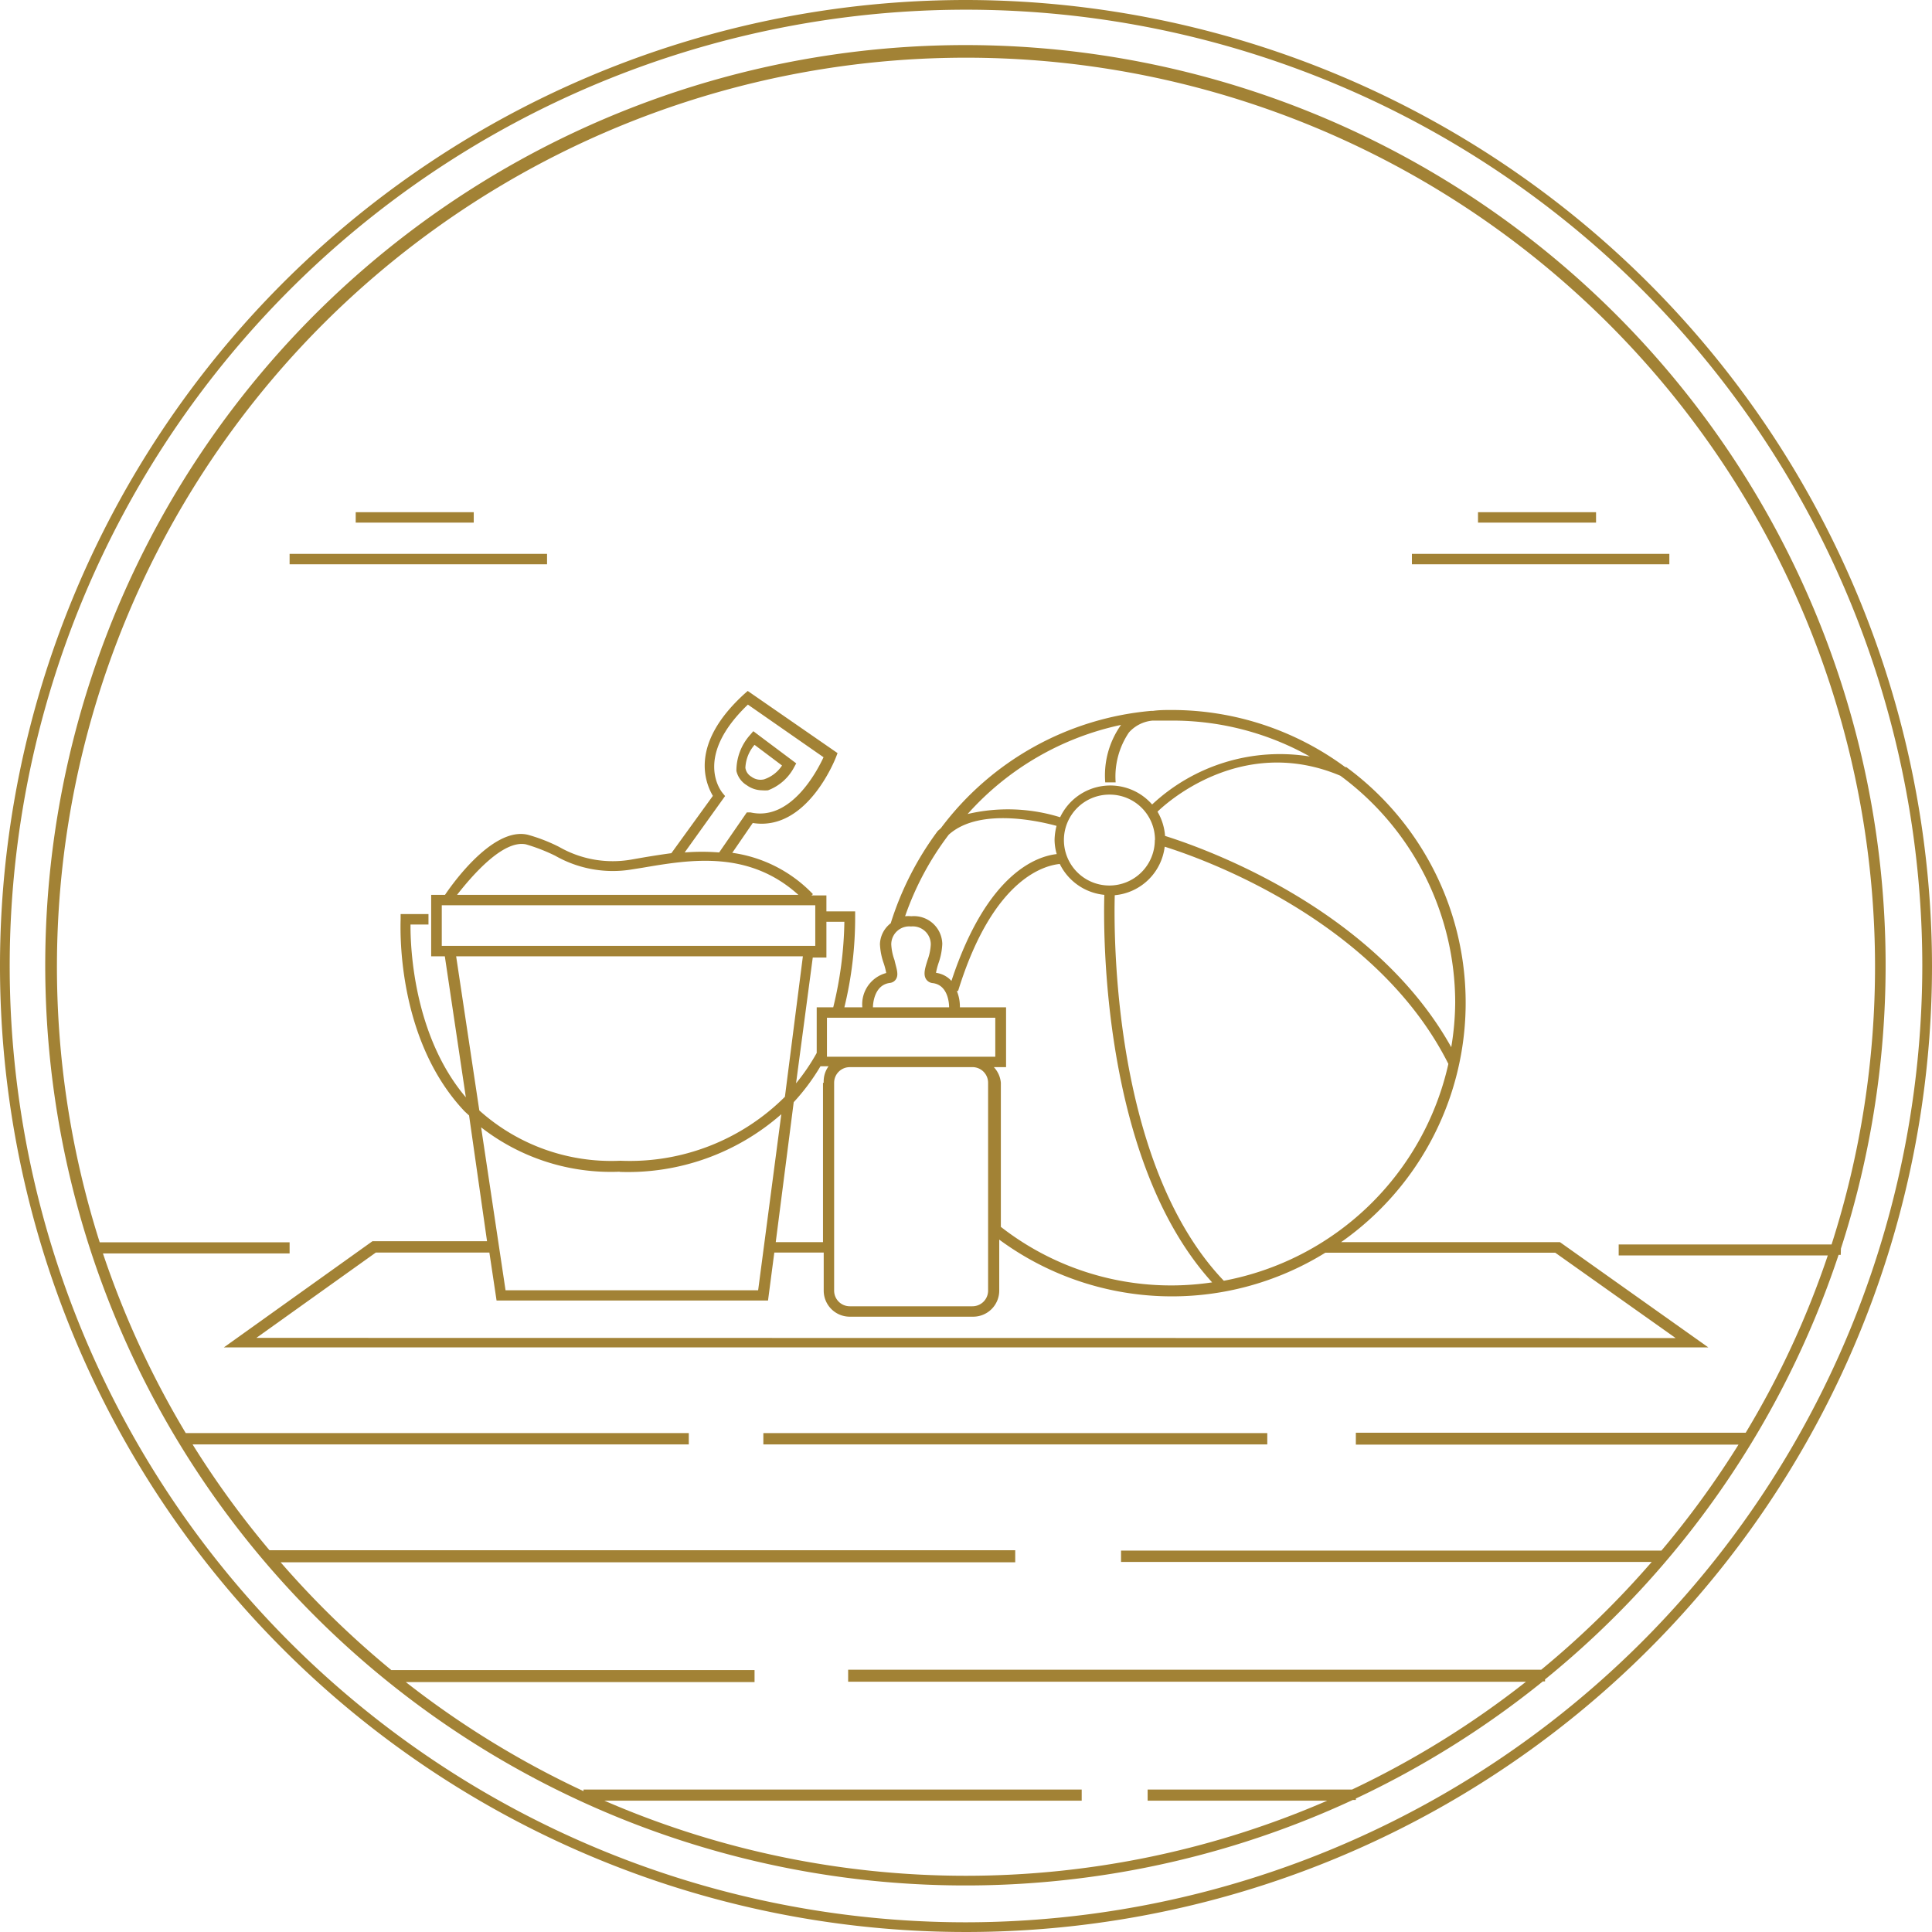
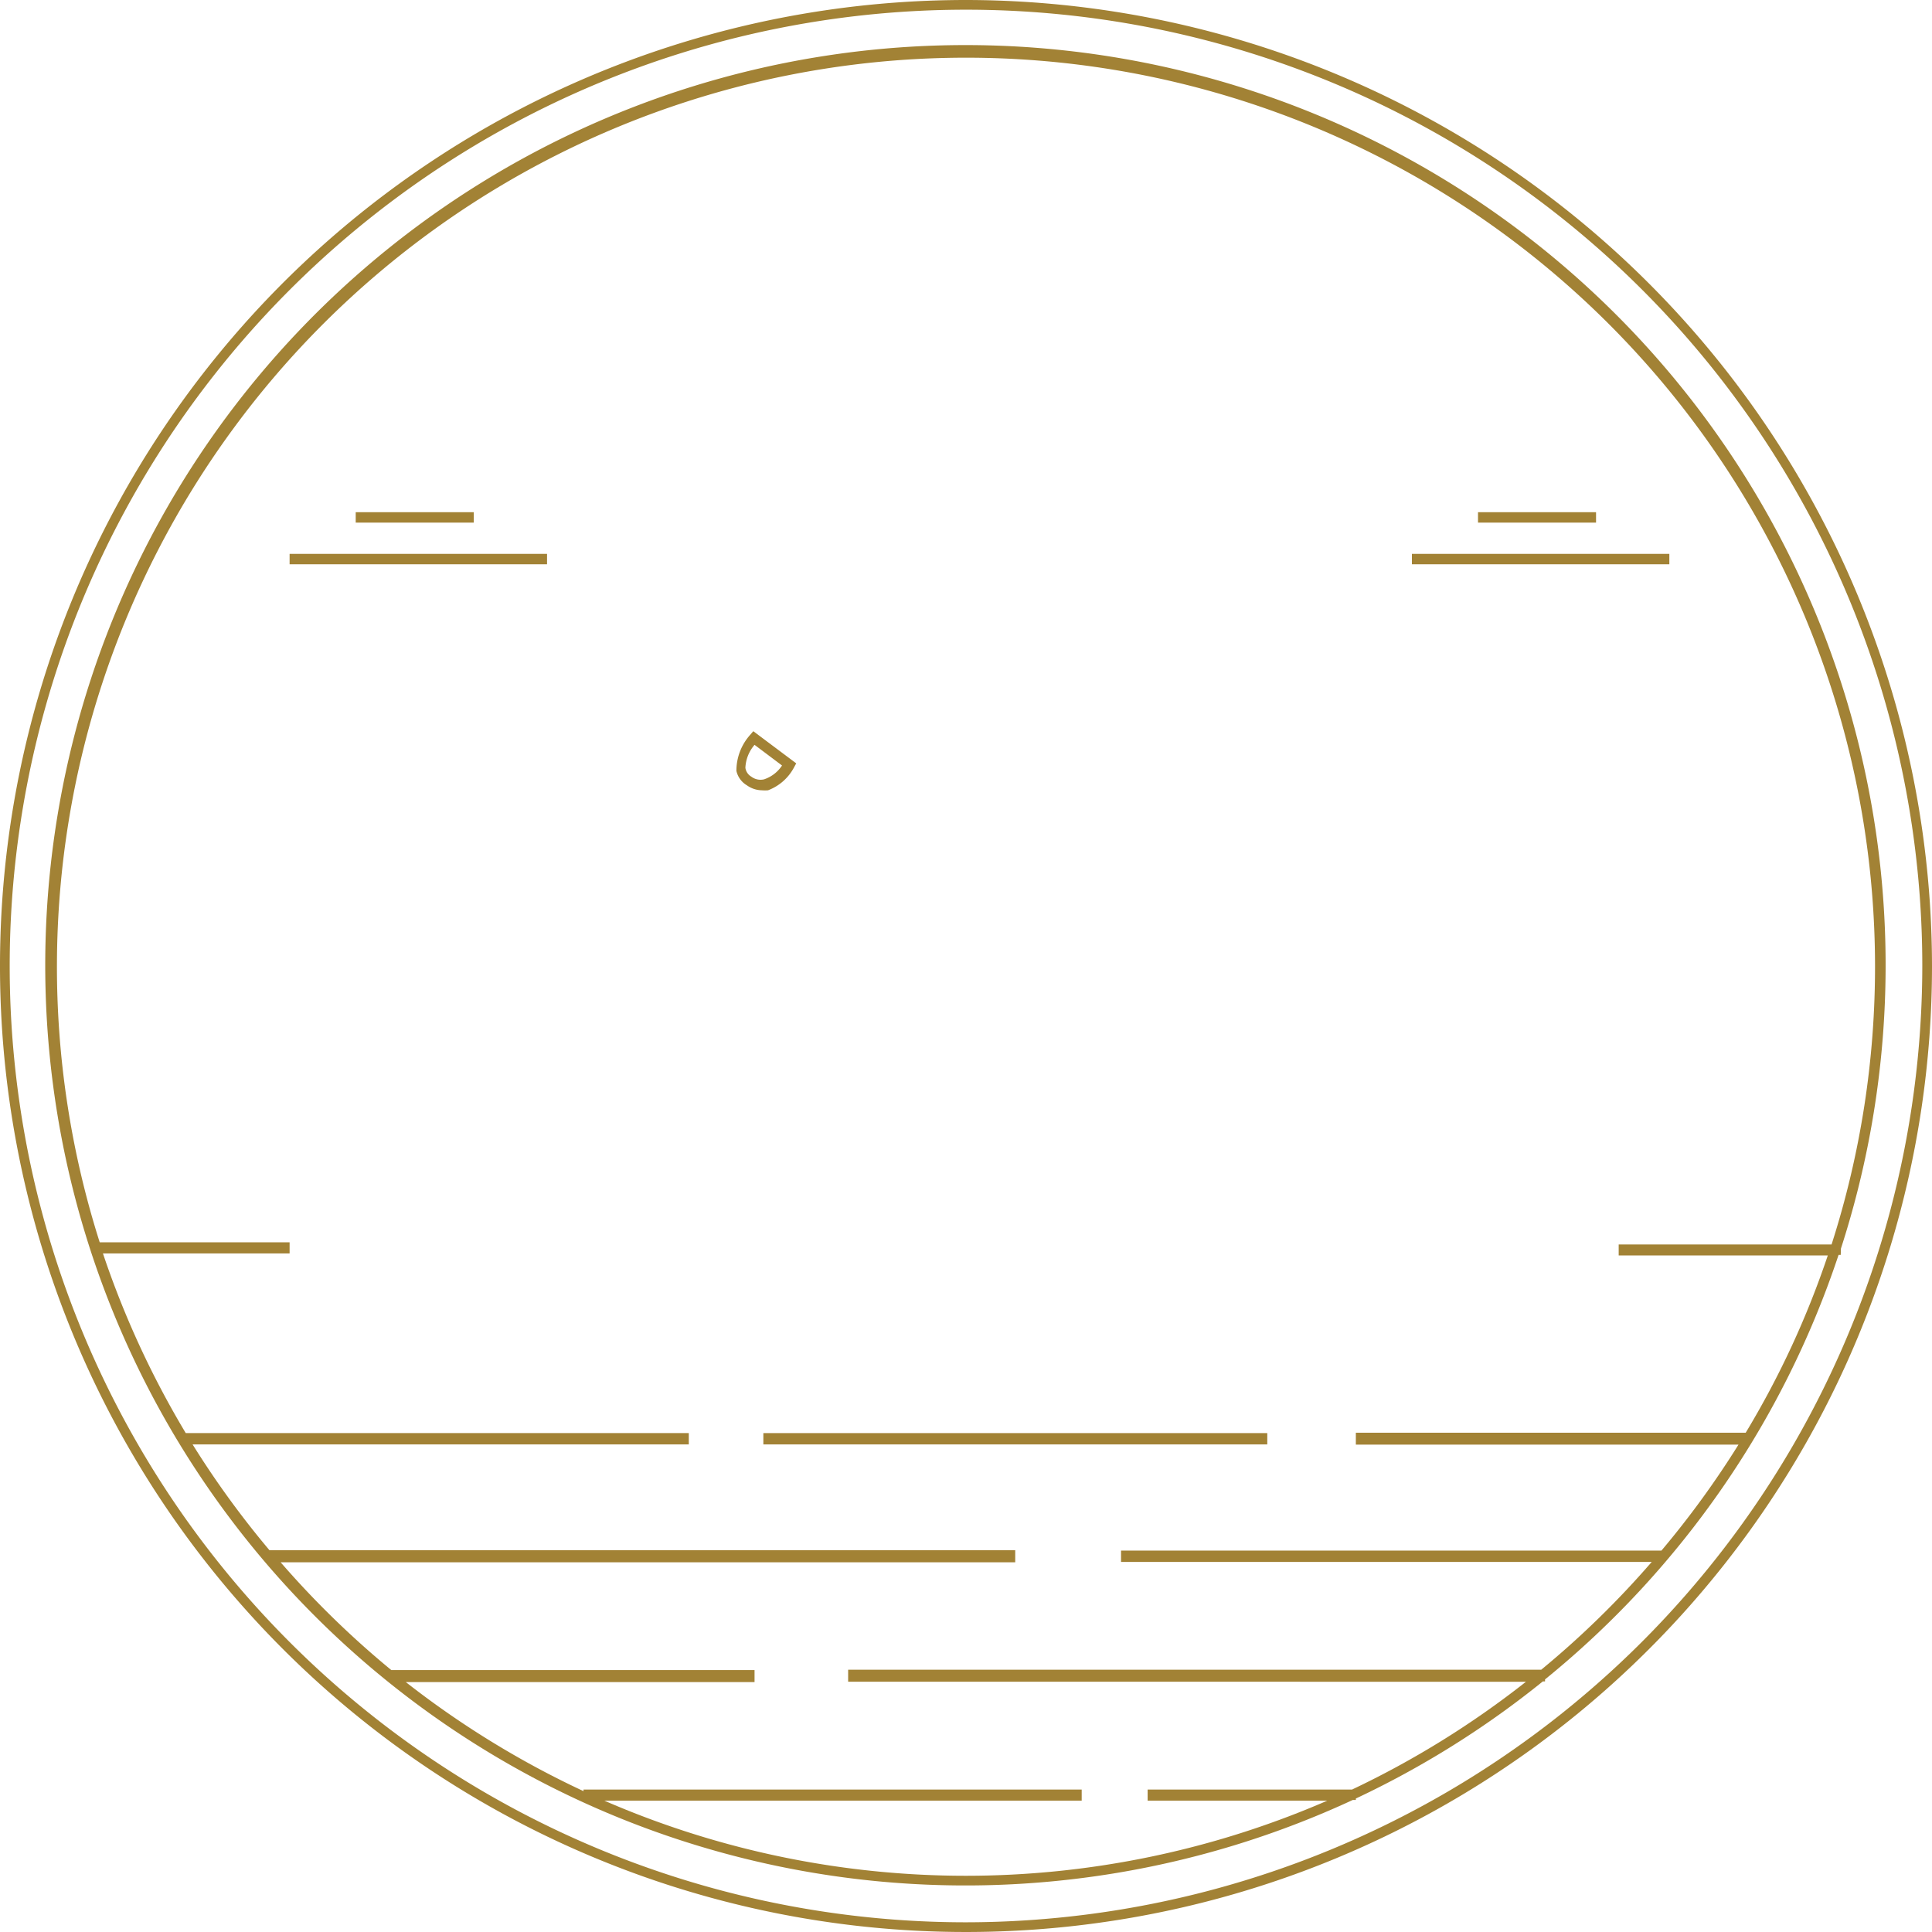
<svg xmlns="http://www.w3.org/2000/svg" viewBox="0 0 107.54 107.54">
  <defs>
    <style>.cls-1{fill:#a28235;}</style>
  </defs>
  <title>family_tours</title>
  <g id="Layer_2" data-name="Layer 2">
    <g id="Layer_1-2" data-name="Layer 1">
      <rect class="cls-1" x="16.12" y="30.83" width="14.33" height="0.58" />
      <rect class="cls-1" x="19.8" y="28.51" width="6.57" height="0.58" />
      <rect class="cls-1" x="78.59" y="30.83" width="14.33" height="0.58" />
      <rect class="cls-1" x="82.27" y="28.51" width="6.57" height="0.58" />
      <path class="cls-1" d="M53.77,0a53.77,53.77,0,1,0,53.77,53.77A53.83,53.83,0,0,0,53.77,0Zm0,107A53.23,53.23,0,1,1,107,53.77,53.29,53.29,0,0,1,53.77,107Z" />
-       <path class="cls-1" d="M86.76,69.14H74.65a16.27,16.27,0,0,0,.29-26.44v0l-.06,0a16.25,16.25,0,0,0-9.65-3.18c-.35,0-.71,0-1.06.05h-.11a16.42,16.42,0,0,0-11.69,6.53l-.17.15,0,0a17.21,17.21,0,0,0-2.62,5.14,1.53,1.53,0,0,0-.6,1.16,3.63,3.63,0,0,0,.21,1.07,3.94,3.94,0,0,1,.14.54A1.8,1.8,0,0,0,48,56.07H47a21.07,21.07,0,0,0,.6-5.06v-.28H46v-.89h-.83l.08-.07a7.68,7.68,0,0,0-4.49-2.3l1.14-1.66c3,.48,4.57-3.5,4.64-3.68l.08-.21-5-3.46-.17.15c-3.12,2.83-2.17,5-1.77,5.69l-2.31,3.19c-.59.08-1.16.17-1.68.26l-.57.1a6,6,0,0,1-4-.71,9.47,9.47,0,0,0-1.72-.67c-2.07-.52-4.52,3.18-4.63,3.34l.05,0H24v3.42h.76l1.17,7.85c-2.93-3.45-3.09-8.41-3.08-9.62h1v-.58H22.3v.28c0,.26-.32,6.6,3.56,10.7l.25.23,1,7H20.73l-8.27,5.91H95.09l-8.26-5.86ZM68.12,71.29C61.87,64.74,62,51.76,62.05,49.83a3.08,3.08,0,0,0,2.78-2.7c1.92.6,11.73,4,15.79,12.09A15.79,15.79,0,0,1,68.12,71.29ZM55,60.27V71.84a.87.87,0,0,1-.87.87H47.3a.87.87,0,0,1-.87-.87V60.27a.87.87,0,0,1,.87-.87h6.87A.87.87,0,0,1,55,60.27Zm-9.19,0v8.87H43.18l1-7.79a11.78,11.78,0,0,0,1.49-2h.45A1.44,1.44,0,0,0,45.85,60.27Zm8.32-1.45h-8.1V56.65H55.4v2.17Zm1.15.58H56V56.07H53.43a2.3,2.3,0,0,0-.17-.91l.07,0c2-6.48,5-7,5.66-7.07a3.1,3.1,0,0,0,2.48,1.72c-.06,2-.16,14.79,6,21.57a15.4,15.4,0,0,1-11.76-3.09l0,0V60.27A1.45,1.45,0,0,0,55.32,59.4Zm9-12.65a2.53,2.53,0,1,1-2.52-2.52A2.52,2.52,0,0,1,64.29,46.75ZM81,55.81a15.56,15.56,0,0,1-.22,2.48C76.3,50.26,66.34,47,64.85,46.53a3.1,3.1,0,0,0-.42-1.35c.24-.24,4.54-4.38,10.18-2A15.71,15.71,0,0,1,81,55.81ZM62.4,40.35l0,0a4.85,4.85,0,0,0-.88,3.2l.58,0a4.38,4.38,0,0,1,.74-2.78,2,2,0,0,1,1.32-.66c.38,0,.75,0,1.12,0a15.62,15.62,0,0,1,7.63,2,10.41,10.41,0,0,0-8.78,2.67,3.09,3.09,0,0,0-5.12.71,9.82,9.82,0,0,0-5.15-.18A15.86,15.86,0,0,1,62.4,40.35Zm-9.59,6.11c1.78-1.6,5.37-.66,6-.49a3.34,3.34,0,0,0-.11.78,2.9,2.9,0,0,0,.12.79c-1.06.12-3.86,1-5.86,7.06a1.41,1.41,0,0,0-.86-.45,3.94,3.94,0,0,1,.14-.54,3.63,3.63,0,0,0,.21-1.07A1.58,1.58,0,0,0,50.73,51h0a2,2,0,0,0-.35,0A16.37,16.37,0,0,1,52.81,46.46Zm-3.26,8.25a.45.45,0,0,0,.33-.22c.16-.27,0-.63-.09-1.05a2.94,2.94,0,0,1-.18-.87,1,1,0,0,1,1.1-1h0a1,1,0,0,1,1.1,1,2.94,2.94,0,0,1-.18.87c-.13.42-.25.78-.09,1.05a.49.49,0,0,0,.36.23c.94.1.93,1.3.93,1.35H48.59S48.58,54.82,49.55,54.71ZM47,51.31a21.23,21.23,0,0,1-.62,4.76h-.92v2.54a11.29,11.29,0,0,1-1.15,1.69l.93-7H46V51.31Zm-6.64-7-.14-.17c-.07-.09-1.64-2,1.41-4.92l4.21,2.93c-.37.8-1.84,3.58-4.07,3.07l-.2,0-1.54,2.23a12.27,12.27,0,0,0-1.92,0ZM29.28,47a10.26,10.26,0,0,1,1.62.63,6.47,6.47,0,0,0,4.3.76l.57-.09c2.64-.45,5.89-1,8.67,1.51h-19C26.27,48.75,28,46.73,29.28,47Zm-4.69,3.39H45.38v.31h0v.58h0v1.37H24.59Zm20.1,2.84-1,7.82a12.23,12.23,0,0,1-9.16,3.56,11,11,0,0,1-7.85-2.8l-1.29-8.58Zm-10.2,12a12.93,12.93,0,0,0,9-3.21l-1.29,9.8H28.14l-1.36-9.07A11.75,11.75,0,0,0,34.49,65.22ZM14.27,74.47l6.65-4.75h6.32l.4,2.67H42.75l.35-2.67h2.75v2.12a1.45,1.45,0,0,0,1.45,1.45h6.87a1.45,1.45,0,0,0,1.45-1.45V69a16.21,16.21,0,0,0,18.15.73h12.8l6.7,4.75Z" />
      <path class="cls-1" d="M41.57,43.71a1.48,1.48,0,0,0,.84.28,2.09,2.09,0,0,0,.34,0,2.72,2.72,0,0,0,1.45-1.28l.12-.22-2.39-1.79-.18.21a3,3,0,0,0-.76,2A1.25,1.25,0,0,0,41.57,43.71ZM42,41.46l1.53,1.15a1.92,1.92,0,0,1-1,.77.85.85,0,0,1-.71-.15.68.68,0,0,1-.33-.49A2.09,2.09,0,0,1,42,41.46Z" />
      <path class="cls-1" d="M102.47,69.5A51.22,51.22,0,1,0,75.3,100.19h.17v-.08a51.31,51.31,0,0,0,10.41-6.52H86v-.11a51.26,51.26,0,0,0,16.34-23.63h.12Zm-5.3,10.25H75.47v.66h21.3a51.07,51.07,0,0,1-4.29,5.9H62.4v.63H91.94a51.11,51.11,0,0,1-6.15,6H47.21v.67H84.94a50.75,50.75,0,0,1-9.68,6H63.88v.62h10a50.51,50.51,0,0,1-40.24,0H60.21v-.62H32.48v.09a51,51,0,0,1-9.89-6.07H42v-.67H21.78v0a51.27,51.27,0,0,1-6.16-6H56.51v-.67H15a50.88,50.88,0,0,1-4.28-5.89H38.34v-.63h-28a51,51,0,0,1-4.61-10H16.12v-.62H5.55a50.6,50.6,0,1,1,96.4.12H90.1v.61h11.64A49.75,49.75,0,0,1,97.17,79.75Z" />
      <rect class="cls-1" x="42.49" y="79.77" width="28.05" height="0.63" />
    </g>
  </g>
</svg>